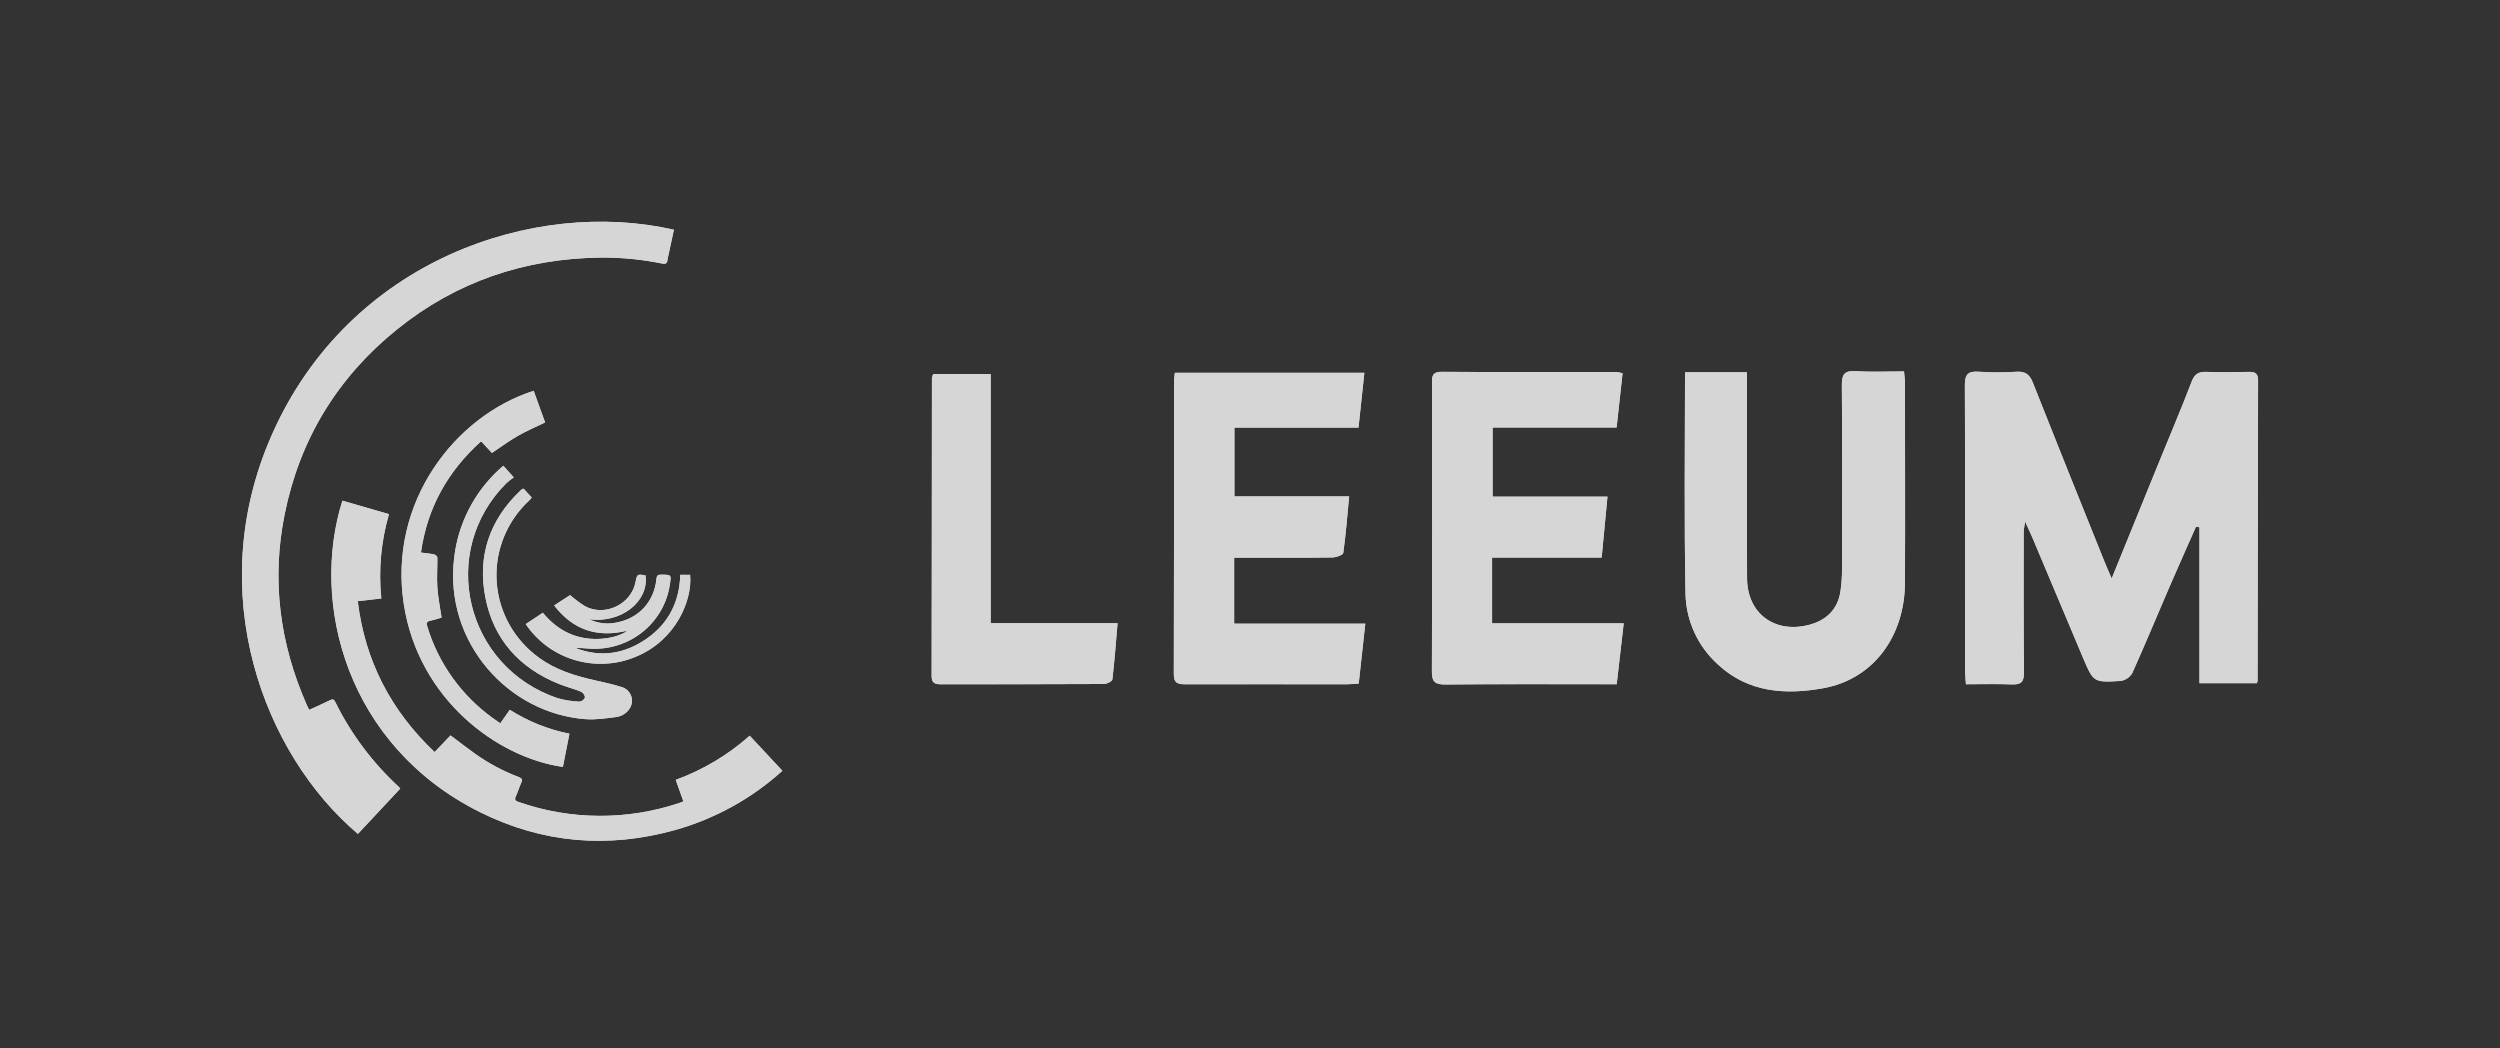
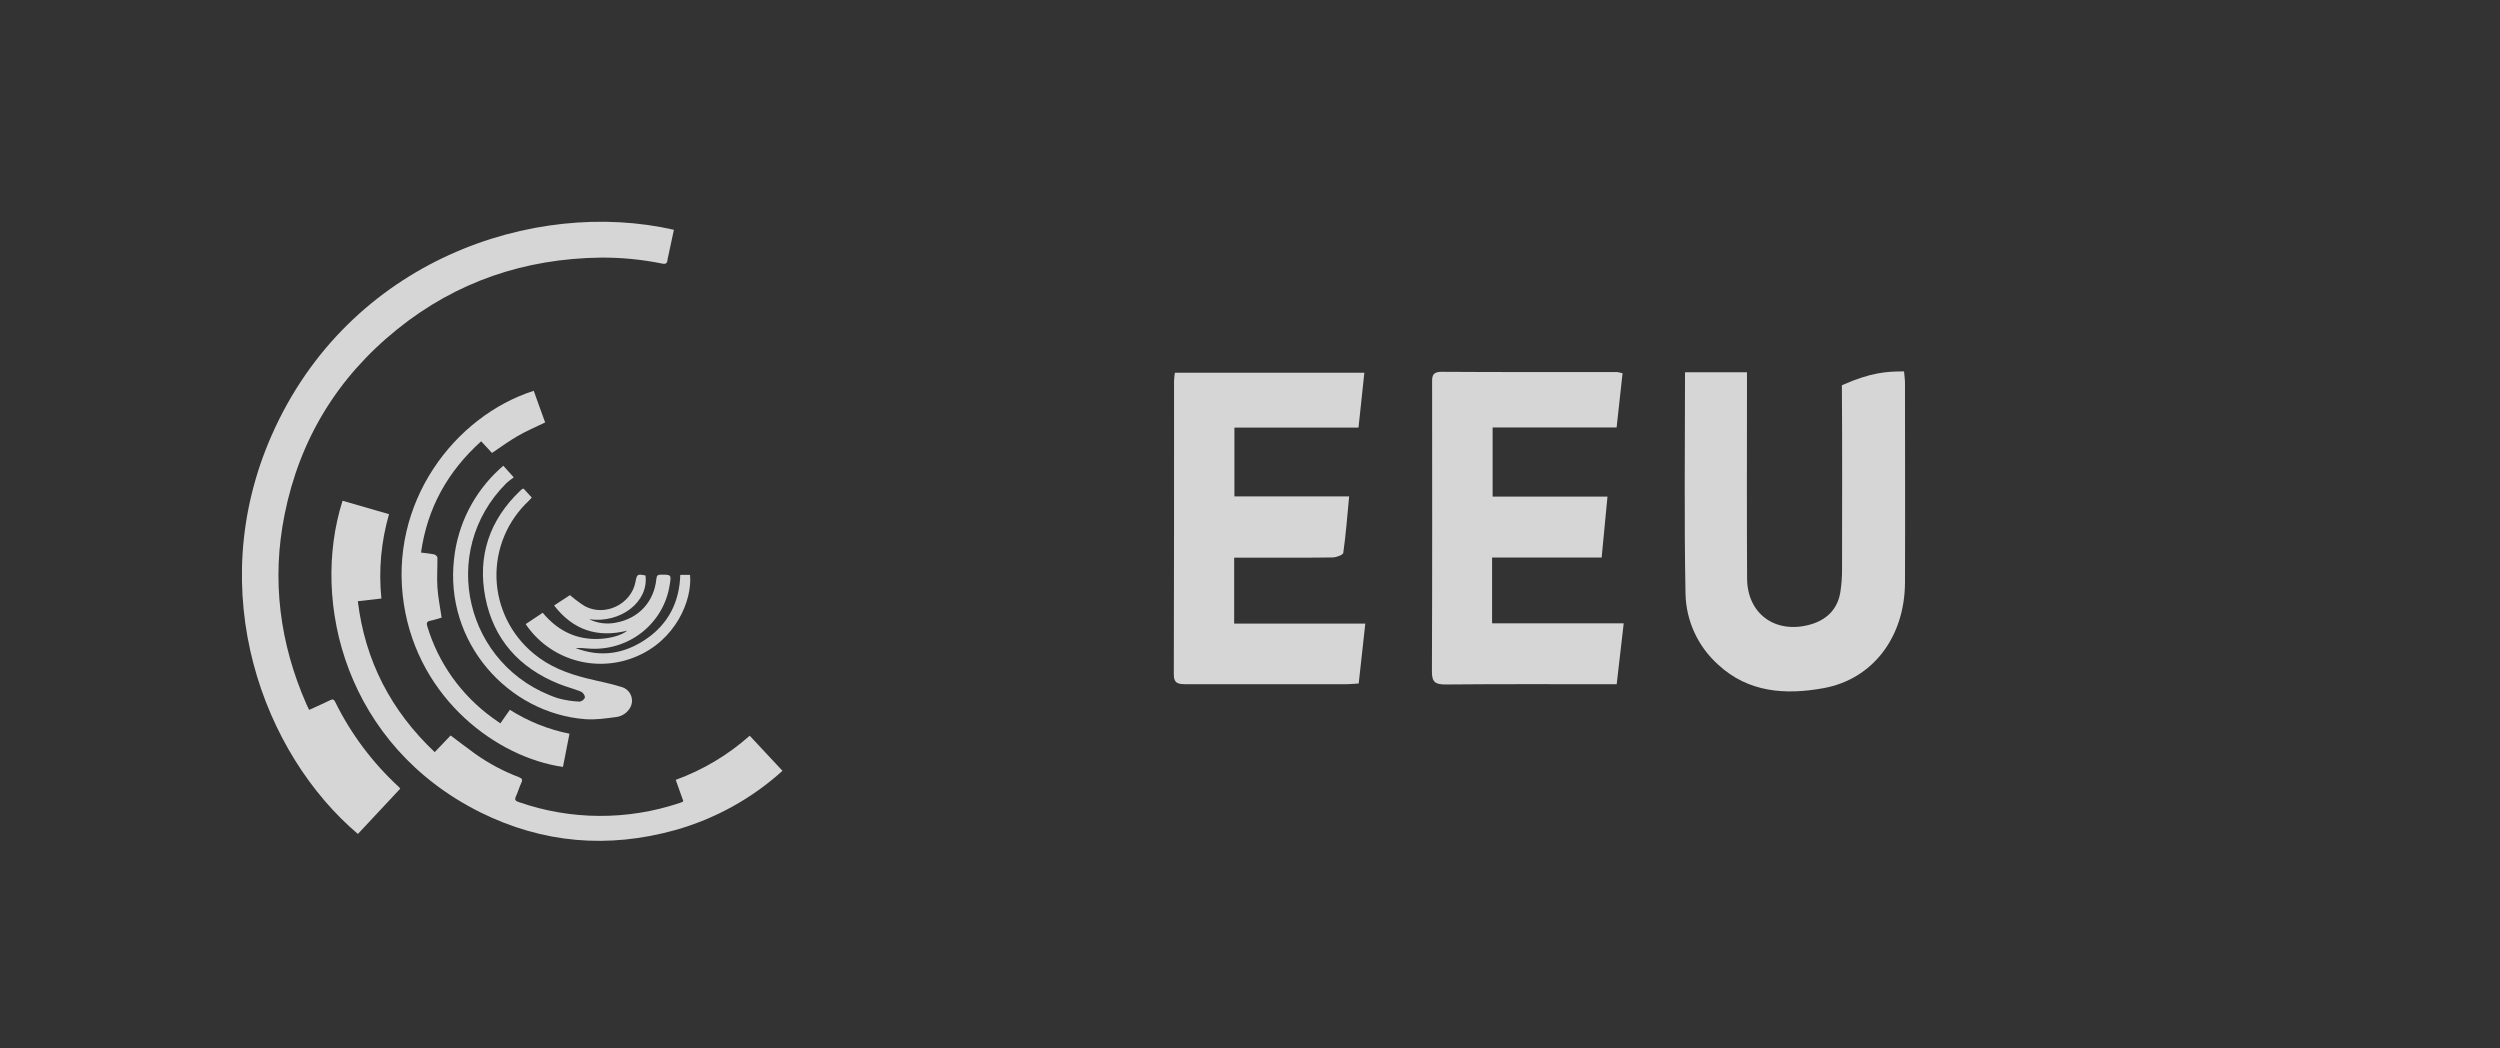
<svg xmlns="http://www.w3.org/2000/svg" width="124" height="52" viewBox="0 0 124 52" fill="none">
  <rect x="0" y="0" width="124" height="52" fill="#333333" stroke="none" />
  <g opacity="0.8">
    <g clip-path="url(#clip0_624_5490)">
-       <path d="M15.335 35.21C15.279 35.087 15.236 35.011 15.2 34.929C13.874 31.897 13.46 28.757 14.12 25.51C14.866 21.8 16.731 18.725 19.706 16.324C22.636 13.965 26.024 12.82 29.799 12.772C30.82 12.765 31.838 12.864 32.838 13.068C33.025 13.106 33.095 13.056 33.108 12.88C33.117 12.812 33.13 12.746 33.149 12.68C33.242 12.251 33.335 11.822 33.426 11.393C26.503 9.809 17.298 12.892 13.472 21.591C10.034 29.409 13.09 37.412 17.752 41.358L19.852 39.112C19.831 39.082 19.808 39.054 19.782 39.028C18.476 37.825 17.406 36.395 16.627 34.81C16.564 34.688 16.502 34.661 16.378 34.724C16.041 34.893 15.698 35.044 15.335 35.21ZM33.889 39.726C33.858 39.759 33.854 39.766 33.848 39.769L33.695 39.824C31.106 40.694 28.294 40.677 25.716 39.776C25.563 39.722 25.501 39.666 25.579 39.499C25.681 39.279 25.748 39.041 25.849 38.819C25.922 38.661 25.884 38.603 25.724 38.54C24.953 38.246 24.223 37.856 23.552 37.379C23.148 37.091 22.757 36.785 22.343 36.474L21.553 37.301C19.377 35.24 18.1 32.769 17.739 29.816L18.908 29.681C18.766 28.276 18.894 26.856 19.288 25.498L16.979 24.832C15.374 29.912 17.176 36.987 23.817 40.288C26.91 41.823 30.146 42.095 33.477 41.166C35.46 40.609 37.283 39.602 38.8 38.227L37.184 36.491C36.114 37.444 34.869 38.188 33.516 38.681L33.889 39.726ZM24.812 35.877C24.671 35.779 24.545 35.695 24.423 35.605C22.873 34.482 21.738 32.891 21.19 31.073C21.139 30.909 21.159 30.822 21.346 30.786C21.534 30.749 21.728 30.682 21.899 30.633C21.823 30.113 21.722 29.627 21.69 29.137C21.657 28.647 21.697 28.15 21.69 27.656C21.69 27.601 21.596 27.513 21.533 27.499C21.325 27.455 21.111 27.437 20.875 27.406C21.184 25.191 22.195 23.381 23.859 21.887L24.397 22.465C24.839 22.17 25.241 21.871 25.672 21.624C26.104 21.377 26.565 21.18 27.034 20.953C26.847 20.437 26.661 19.91 26.468 19.384C22.55 20.636 19.248 24.927 20.026 29.968C20.753 34.684 24.665 37.58 27.917 38.039C28.022 37.499 28.129 36.956 28.24 36.392C27.188 36.181 26.186 35.779 25.283 35.206L24.812 35.877ZM24.965 23.101C24.884 23.171 24.826 23.224 24.77 23.271C23.503 24.436 22.705 26.012 22.522 27.709C22.037 31.86 25.207 35.387 29.048 35.67C29.557 35.707 30.078 35.626 30.586 35.56C30.725 35.539 30.857 35.486 30.973 35.408C31.088 35.329 31.184 35.225 31.253 35.104C31.306 35.011 31.338 34.906 31.344 34.798C31.351 34.691 31.332 34.583 31.29 34.484C31.248 34.384 31.184 34.295 31.102 34.224C31.019 34.153 30.922 34.102 30.816 34.073C30.26 33.897 29.681 33.794 29.114 33.652C28.154 33.413 27.243 33.068 26.478 32.427C25.919 31.967 25.465 31.395 25.145 30.75C24.826 30.105 24.65 29.4 24.627 28.683C24.605 27.965 24.737 27.251 25.015 26.588C25.292 25.924 25.71 25.326 26.239 24.833C26.287 24.788 26.328 24.736 26.377 24.681L25.97 24.238C25.946 24.242 25.924 24.25 25.902 24.26C25.872 24.283 25.843 24.308 25.814 24.333C24.276 25.793 23.675 27.584 24.073 29.631C24.475 31.701 25.748 33.133 27.735 33.93C28.091 34.072 28.469 34.165 28.823 34.311C28.876 34.339 28.922 34.38 28.955 34.43C28.989 34.48 29.01 34.537 29.016 34.596C28.994 34.651 28.957 34.698 28.911 34.734C28.864 34.771 28.808 34.794 28.75 34.803C28.382 34.789 28.017 34.732 27.663 34.633C23.071 33.092 21.711 27.355 25.125 23.958C25.238 23.858 25.358 23.765 25.483 23.68L24.965 23.101ZM33.742 28.506C33.702 29.843 33.17 30.919 32.072 31.679C30.974 32.438 29.798 32.632 28.542 32.14C28.746 32.138 28.95 32.147 29.153 32.167C30.114 32.252 31.072 31.972 31.829 31.383C32.587 30.794 33.087 29.942 33.227 29.001C33.308 28.5 33.308 28.511 32.792 28.503C32.635 28.503 32.581 28.545 32.566 28.703C32.456 29.843 31.695 30.677 30.563 30.882C30.113 30.975 29.644 30.916 29.232 30.716C30.798 30.927 32.189 29.851 32.026 28.544C31.618 28.462 31.598 28.474 31.529 28.863C31.32 29.972 30.007 30.606 29.011 30.063C28.754 29.899 28.509 29.716 28.279 29.518L27.491 30.031C28.436 31.256 29.64 31.642 31.123 31.28C30.809 31.535 30.168 31.699 29.533 31.693C28.456 31.682 27.61 31.212 26.928 30.392L26.083 30.955C26.655 31.808 27.512 32.438 28.506 32.735C29.5 33.032 30.568 32.977 31.525 32.581C33.532 31.764 34.352 29.764 34.234 28.511L33.742 28.506Z" fill="white" />
      <path d="M15.335 35.21C15.698 35.045 16.041 34.893 16.378 34.729C16.502 34.666 16.564 34.691 16.626 34.816C17.406 36.401 18.476 37.83 19.782 39.033C19.808 39.059 19.831 39.087 19.852 39.117L17.752 41.364C13.09 37.417 10.034 29.414 13.472 21.596C17.298 12.9 26.503 9.814 33.426 11.398C33.334 11.827 33.242 12.256 33.149 12.685C33.13 12.751 33.116 12.817 33.108 12.885C33.095 13.061 33.024 13.111 32.838 13.073C31.838 12.869 30.82 12.77 29.799 12.777C26.024 12.825 22.636 13.97 19.706 16.329C16.73 18.725 14.864 21.8 14.118 25.511C13.463 28.758 13.87 31.897 15.199 34.929C15.238 35.011 15.279 35.092 15.335 35.21Z" fill="white" />
      <path d="M33.889 39.726L33.516 38.681C34.869 38.188 36.115 37.445 37.185 36.491L38.811 38.232C37.294 39.608 35.471 40.614 33.488 41.172C30.157 42.1 26.921 41.828 23.828 40.293C17.183 36.986 15.381 29.918 16.99 24.837L19.296 25.503C18.903 26.862 18.774 28.281 18.917 29.686L17.748 29.821C18.109 32.774 19.386 35.246 21.562 37.306L22.351 36.479C22.765 36.79 23.157 37.092 23.561 37.384C24.232 37.861 24.962 38.252 25.733 38.545C25.895 38.608 25.933 38.668 25.858 38.825C25.757 39.046 25.69 39.284 25.588 39.504C25.509 39.671 25.572 39.727 25.725 39.781C28.303 40.682 31.114 40.699 33.703 39.829L33.856 39.774C33.856 39.774 33.863 39.759 33.889 39.726Z" fill="white" />
      <path d="M24.818 35.878L25.289 35.206C26.192 35.779 27.195 36.181 28.246 36.392C28.136 36.957 28.029 37.495 27.923 38.039C24.671 37.58 20.76 34.685 20.032 29.968C19.254 24.928 22.556 20.636 26.474 19.384C26.665 19.911 26.847 20.437 27.04 20.953C26.571 21.181 26.109 21.377 25.679 21.624C25.248 21.872 24.846 22.171 24.403 22.466L23.866 21.888C22.206 23.382 21.195 25.195 20.882 27.407C21.118 27.437 21.332 27.456 21.539 27.5C21.603 27.513 21.695 27.602 21.696 27.657C21.703 28.146 21.664 28.645 21.696 29.137C21.728 29.63 21.829 30.117 21.905 30.633C21.735 30.682 21.547 30.748 21.353 30.786C21.159 30.824 21.145 30.909 21.196 31.074C21.744 32.891 22.879 34.482 24.429 35.606C24.551 35.695 24.678 35.78 24.818 35.878Z" fill="white" />
      <path d="M24.965 23.101L25.483 23.678C25.358 23.763 25.238 23.856 25.125 23.956C21.711 27.35 23.071 33.087 27.662 34.63C28.016 34.729 28.381 34.786 28.748 34.8C28.807 34.791 28.863 34.767 28.91 34.731C28.956 34.695 28.992 34.647 29.015 34.593C29.009 34.533 28.988 34.476 28.954 34.427C28.921 34.377 28.875 34.336 28.822 34.307C28.468 34.162 28.09 34.069 27.734 33.926C25.744 33.129 24.474 31.697 24.072 29.627C23.675 27.581 24.276 25.79 25.813 24.33C25.841 24.304 25.871 24.28 25.901 24.256C25.923 24.247 25.945 24.239 25.968 24.234L26.376 24.678C26.326 24.733 26.285 24.784 26.238 24.83C25.709 25.323 25.291 25.921 25.013 26.584C24.736 27.248 24.604 27.962 24.626 28.68C24.649 29.397 24.825 30.102 25.144 30.747C25.463 31.392 25.917 31.964 26.477 32.424C27.242 33.064 28.153 33.41 29.113 33.648C29.68 33.791 30.259 33.894 30.815 34.07C30.921 34.098 31.02 34.15 31.102 34.221C31.185 34.292 31.25 34.381 31.292 34.481C31.334 34.581 31.353 34.69 31.346 34.798C31.339 34.906 31.307 35.011 31.253 35.105C31.184 35.226 31.088 35.33 30.973 35.409C30.857 35.488 30.725 35.54 30.586 35.562C30.078 35.628 29.557 35.709 29.048 35.672C25.207 35.39 22.037 31.863 22.522 27.71C22.706 26.013 23.503 24.438 24.77 23.273C24.826 23.224 24.884 23.176 24.965 23.101Z" fill="white" />
      <path d="M33.742 28.512H34.226C34.344 29.761 33.523 31.765 31.516 32.582C30.559 32.978 29.491 33.032 28.497 32.735C27.504 32.438 26.646 31.808 26.074 30.955L26.919 30.393C27.601 31.212 28.448 31.683 29.524 31.694C30.16 31.7 30.8 31.536 31.115 31.281C29.631 31.648 28.428 31.254 27.483 30.032L28.27 29.518C28.5 29.717 28.745 29.899 29.002 30.063C29.997 30.606 31.311 29.973 31.52 28.863C31.593 28.475 31.613 28.462 32.017 28.545C32.18 29.852 30.789 30.927 29.224 30.716C29.636 30.916 30.104 30.975 30.554 30.883C31.682 30.677 32.448 29.843 32.557 28.704C32.572 28.546 32.627 28.502 32.783 28.503C33.299 28.503 33.299 28.503 33.218 29.002C33.078 29.941 32.578 30.792 31.822 31.38C31.065 31.969 30.108 32.249 29.148 32.165C28.945 32.145 28.741 32.136 28.537 32.138C29.798 32.628 30.983 32.435 32.072 31.681C33.161 30.928 33.702 29.848 33.742 28.512Z" fill="white" />
-       <path d="M104.739 28.694C104.573 28.308 104.459 28.056 104.356 27.799C103.177 24.859 101.993 21.932 100.832 18.99C100.671 18.585 100.471 18.413 100.022 18.44C99.401 18.48 98.778 18.48 98.157 18.44C97.619 18.4 97.452 18.562 97.455 19.11C97.477 23.837 97.467 28.564 97.469 33.292C97.469 33.487 97.492 33.683 97.508 33.939C98.302 33.939 99.044 33.917 99.784 33.947C100.241 33.967 100.392 33.825 100.387 33.363C100.363 31.036 100.371 28.717 100.372 26.394C100.372 26.271 100.403 26.156 100.443 25.865C100.614 26.25 100.716 26.47 100.816 26.691C101.645 28.667 102.477 30.642 103.312 32.617C103.831 33.842 103.836 33.857 105.177 33.776C105.297 33.758 105.412 33.715 105.512 33.648C105.612 33.581 105.696 33.493 105.757 33.39C106.386 31.995 106.969 30.573 107.576 29.174C108.016 28.154 108.47 27.141 108.919 26.124L109.092 26.152V33.889H111.939C111.954 33.852 111.966 33.814 111.974 33.776C111.981 28.805 111.99 23.835 111.999 18.863C111.999 18.538 111.861 18.442 111.55 18.448C110.846 18.462 110.142 18.468 109.436 18.448C109.063 18.436 108.853 18.543 108.707 18.923C108.174 20.314 107.588 21.684 107.029 23.063C106.285 24.888 105.542 26.72 104.739 28.694ZM83.577 18.463C83.577 22.181 83.53 25.828 83.602 29.472C83.618 30.129 83.768 30.776 84.043 31.374C84.319 31.973 84.714 32.511 85.205 32.955C86.706 34.355 88.562 34.475 90.443 34.133C92.89 33.689 94.471 31.593 94.484 28.901C94.502 25.594 94.484 22.298 94.484 18.997C94.484 18.822 94.457 18.647 94.438 18.422C93.602 18.422 92.822 18.46 92.035 18.41C91.462 18.373 91.351 18.591 91.355 19.108C91.378 22.145 91.37 25.181 91.363 28.218C91.366 28.604 91.338 28.99 91.279 29.372C91.133 30.257 90.554 30.782 89.71 30.998C88.011 31.431 86.662 30.419 86.653 28.694C86.636 25.535 86.647 22.376 86.647 19.217V18.463H83.577ZM80.479 18.514C80.388 18.488 80.294 18.468 80.2 18.456C77.303 18.456 74.406 18.463 71.509 18.443C70.978 18.443 71.029 18.738 71.03 19.074C71.03 23.822 71.04 28.568 71.02 33.314C71.02 33.842 71.198 33.955 71.695 33.951C74.262 33.928 76.828 33.939 79.394 33.938H80.188C80.305 32.921 80.415 31.964 80.536 30.917H74.007V27.657H79.442C79.541 26.619 79.633 25.663 79.731 24.634H74.034V21.204H80.184C80.286 20.277 80.38 19.411 80.479 18.514ZM67.382 21.209C67.483 20.271 67.576 19.395 67.672 18.495H58.274C58.257 18.658 58.233 18.775 58.233 18.894C58.233 23.742 58.233 28.59 58.221 33.439C58.221 33.929 58.463 33.945 58.835 33.944C61.483 33.935 64.133 33.944 66.781 33.944C66.964 33.944 67.146 33.923 67.392 33.908C67.5 32.928 67.606 31.973 67.719 30.937H61.215V27.66H61.928C63.315 27.66 64.701 27.669 66.088 27.649C66.275 27.649 66.612 27.527 66.626 27.425C66.75 26.527 66.823 25.621 66.918 24.623H61.227V21.208L67.382 21.209ZM46.289 18.551C46.26 18.614 46.238 18.679 46.224 18.747C46.219 23.68 46.215 28.611 46.209 33.542C46.209 33.892 46.394 33.941 46.678 33.94C49.369 33.94 52.061 33.94 54.752 33.926C54.898 33.926 55.162 33.794 55.173 33.7C55.281 32.801 55.346 31.897 55.431 30.91H49.138V18.551H46.289Z" fill="white" />
-       <path d="M104.739 28.694C105.542 26.72 106.285 24.888 107.033 23.06C107.595 21.681 108.178 20.31 108.711 18.92C108.857 18.539 109.061 18.43 109.44 18.445C110.144 18.468 110.847 18.462 111.554 18.445C111.864 18.438 112.004 18.534 112.002 18.86C111.99 23.83 111.982 28.801 111.978 33.772C111.97 33.811 111.958 33.849 111.943 33.885H109.095V26.15L108.923 26.122C108.474 27.138 108.02 28.151 107.58 29.172C106.973 30.577 106.39 31.989 105.761 33.388C105.7 33.491 105.616 33.579 105.516 33.646C105.415 33.713 105.301 33.757 105.181 33.775C103.836 33.855 103.831 33.842 103.316 32.616C102.481 30.642 101.648 28.666 100.819 26.69C100.726 26.468 100.624 26.249 100.446 25.863C100.407 26.155 100.375 26.274 100.375 26.392C100.375 28.72 100.367 31.038 100.39 33.362C100.39 33.826 100.245 33.966 99.787 33.946C99.041 33.916 98.305 33.938 97.512 33.938C97.496 33.681 97.473 33.486 97.472 33.291C97.472 28.563 97.481 23.836 97.459 19.108C97.459 18.556 97.623 18.399 98.161 18.438C98.782 18.479 99.405 18.479 100.026 18.438C100.475 18.412 100.675 18.584 100.836 18.988C101.996 21.928 103.181 24.868 104.359 27.797C104.459 28.056 104.573 28.308 104.739 28.694Z" fill="white" />
-       <path d="M83.577 18.463H86.65V19.217C86.65 22.376 86.638 25.535 86.656 28.694C86.665 30.419 88.014 31.431 89.712 30.998C90.556 30.782 91.136 30.257 91.281 29.372C91.34 28.99 91.368 28.604 91.366 28.218C91.366 25.181 91.381 22.145 91.357 19.108C91.357 18.591 91.464 18.373 92.037 18.41C92.818 18.46 93.604 18.422 94.441 18.422C94.459 18.647 94.487 18.822 94.487 18.997C94.487 22.298 94.502 25.6 94.487 28.901C94.473 31.596 92.893 33.689 90.446 34.133C88.559 34.475 86.708 34.355 85.207 32.955C84.716 32.511 84.32 31.973 84.044 31.374C83.768 30.775 83.618 30.128 83.602 29.471C83.53 25.828 83.577 22.181 83.577 18.463Z" fill="white" />
+       <path d="M83.577 18.463H86.65V19.217C86.65 22.376 86.638 25.535 86.656 28.694C86.665 30.419 88.014 31.431 89.712 30.998C90.556 30.782 91.136 30.257 91.281 29.372C91.34 28.99 91.368 28.604 91.366 28.218C91.366 25.181 91.381 22.145 91.357 19.108C92.818 18.46 93.604 18.422 94.441 18.422C94.459 18.647 94.487 18.822 94.487 18.997C94.487 22.298 94.502 25.6 94.487 28.901C94.473 31.596 92.893 33.689 90.446 34.133C88.559 34.475 86.708 34.355 85.207 32.955C84.716 32.511 84.32 31.973 84.044 31.374C83.768 30.775 83.618 30.128 83.602 29.471C83.53 25.828 83.577 22.181 83.577 18.463Z" fill="white" />
      <path d="M80.479 18.514C80.38 19.411 80.286 20.277 80.184 21.203H74.034V24.632H79.731C79.633 25.661 79.541 26.618 79.442 27.655H74.007V30.916H80.536C80.412 31.963 80.305 32.92 80.188 33.936H79.397C76.831 33.936 74.264 33.926 71.698 33.95C71.201 33.95 71.02 33.841 71.023 33.313C71.043 28.567 71.035 23.82 71.033 19.073C71.033 18.737 70.981 18.438 71.511 18.442C74.409 18.462 77.306 18.452 80.203 18.454C80.296 18.467 80.388 18.487 80.479 18.514Z" fill="white" />
      <path d="M67.382 21.208H61.227V24.623H66.918C66.823 25.621 66.753 26.527 66.626 27.425C66.612 27.526 66.275 27.647 66.088 27.649C64.701 27.669 63.315 27.66 61.928 27.66H61.215V30.929H67.719C67.606 31.965 67.5 32.921 67.392 33.901C67.143 33.916 66.964 33.936 66.781 33.936C64.133 33.936 61.483 33.936 58.835 33.936C58.462 33.936 58.213 33.919 58.221 33.432C58.237 28.582 58.231 23.735 58.233 18.887C58.233 18.764 58.257 18.65 58.274 18.487H67.672C67.576 19.394 67.483 20.27 67.382 21.208Z" fill="white" />
-       <path d="M46.289 18.551H49.138V30.91H55.431C55.346 31.897 55.281 32.801 55.173 33.7C55.162 33.794 54.898 33.926 54.752 33.926C52.061 33.941 49.369 33.936 46.678 33.94C46.394 33.94 46.208 33.892 46.209 33.542C46.219 28.611 46.224 23.679 46.224 18.747C46.238 18.68 46.26 18.614 46.289 18.551Z" fill="white" />
    </g>
  </g>
  <defs>
    <clipPath id="clip0_624_5490">
      <rect width="100" height="30.702" fill="white" transform="translate(12 11)" />
    </clipPath>
  </defs>
</svg>